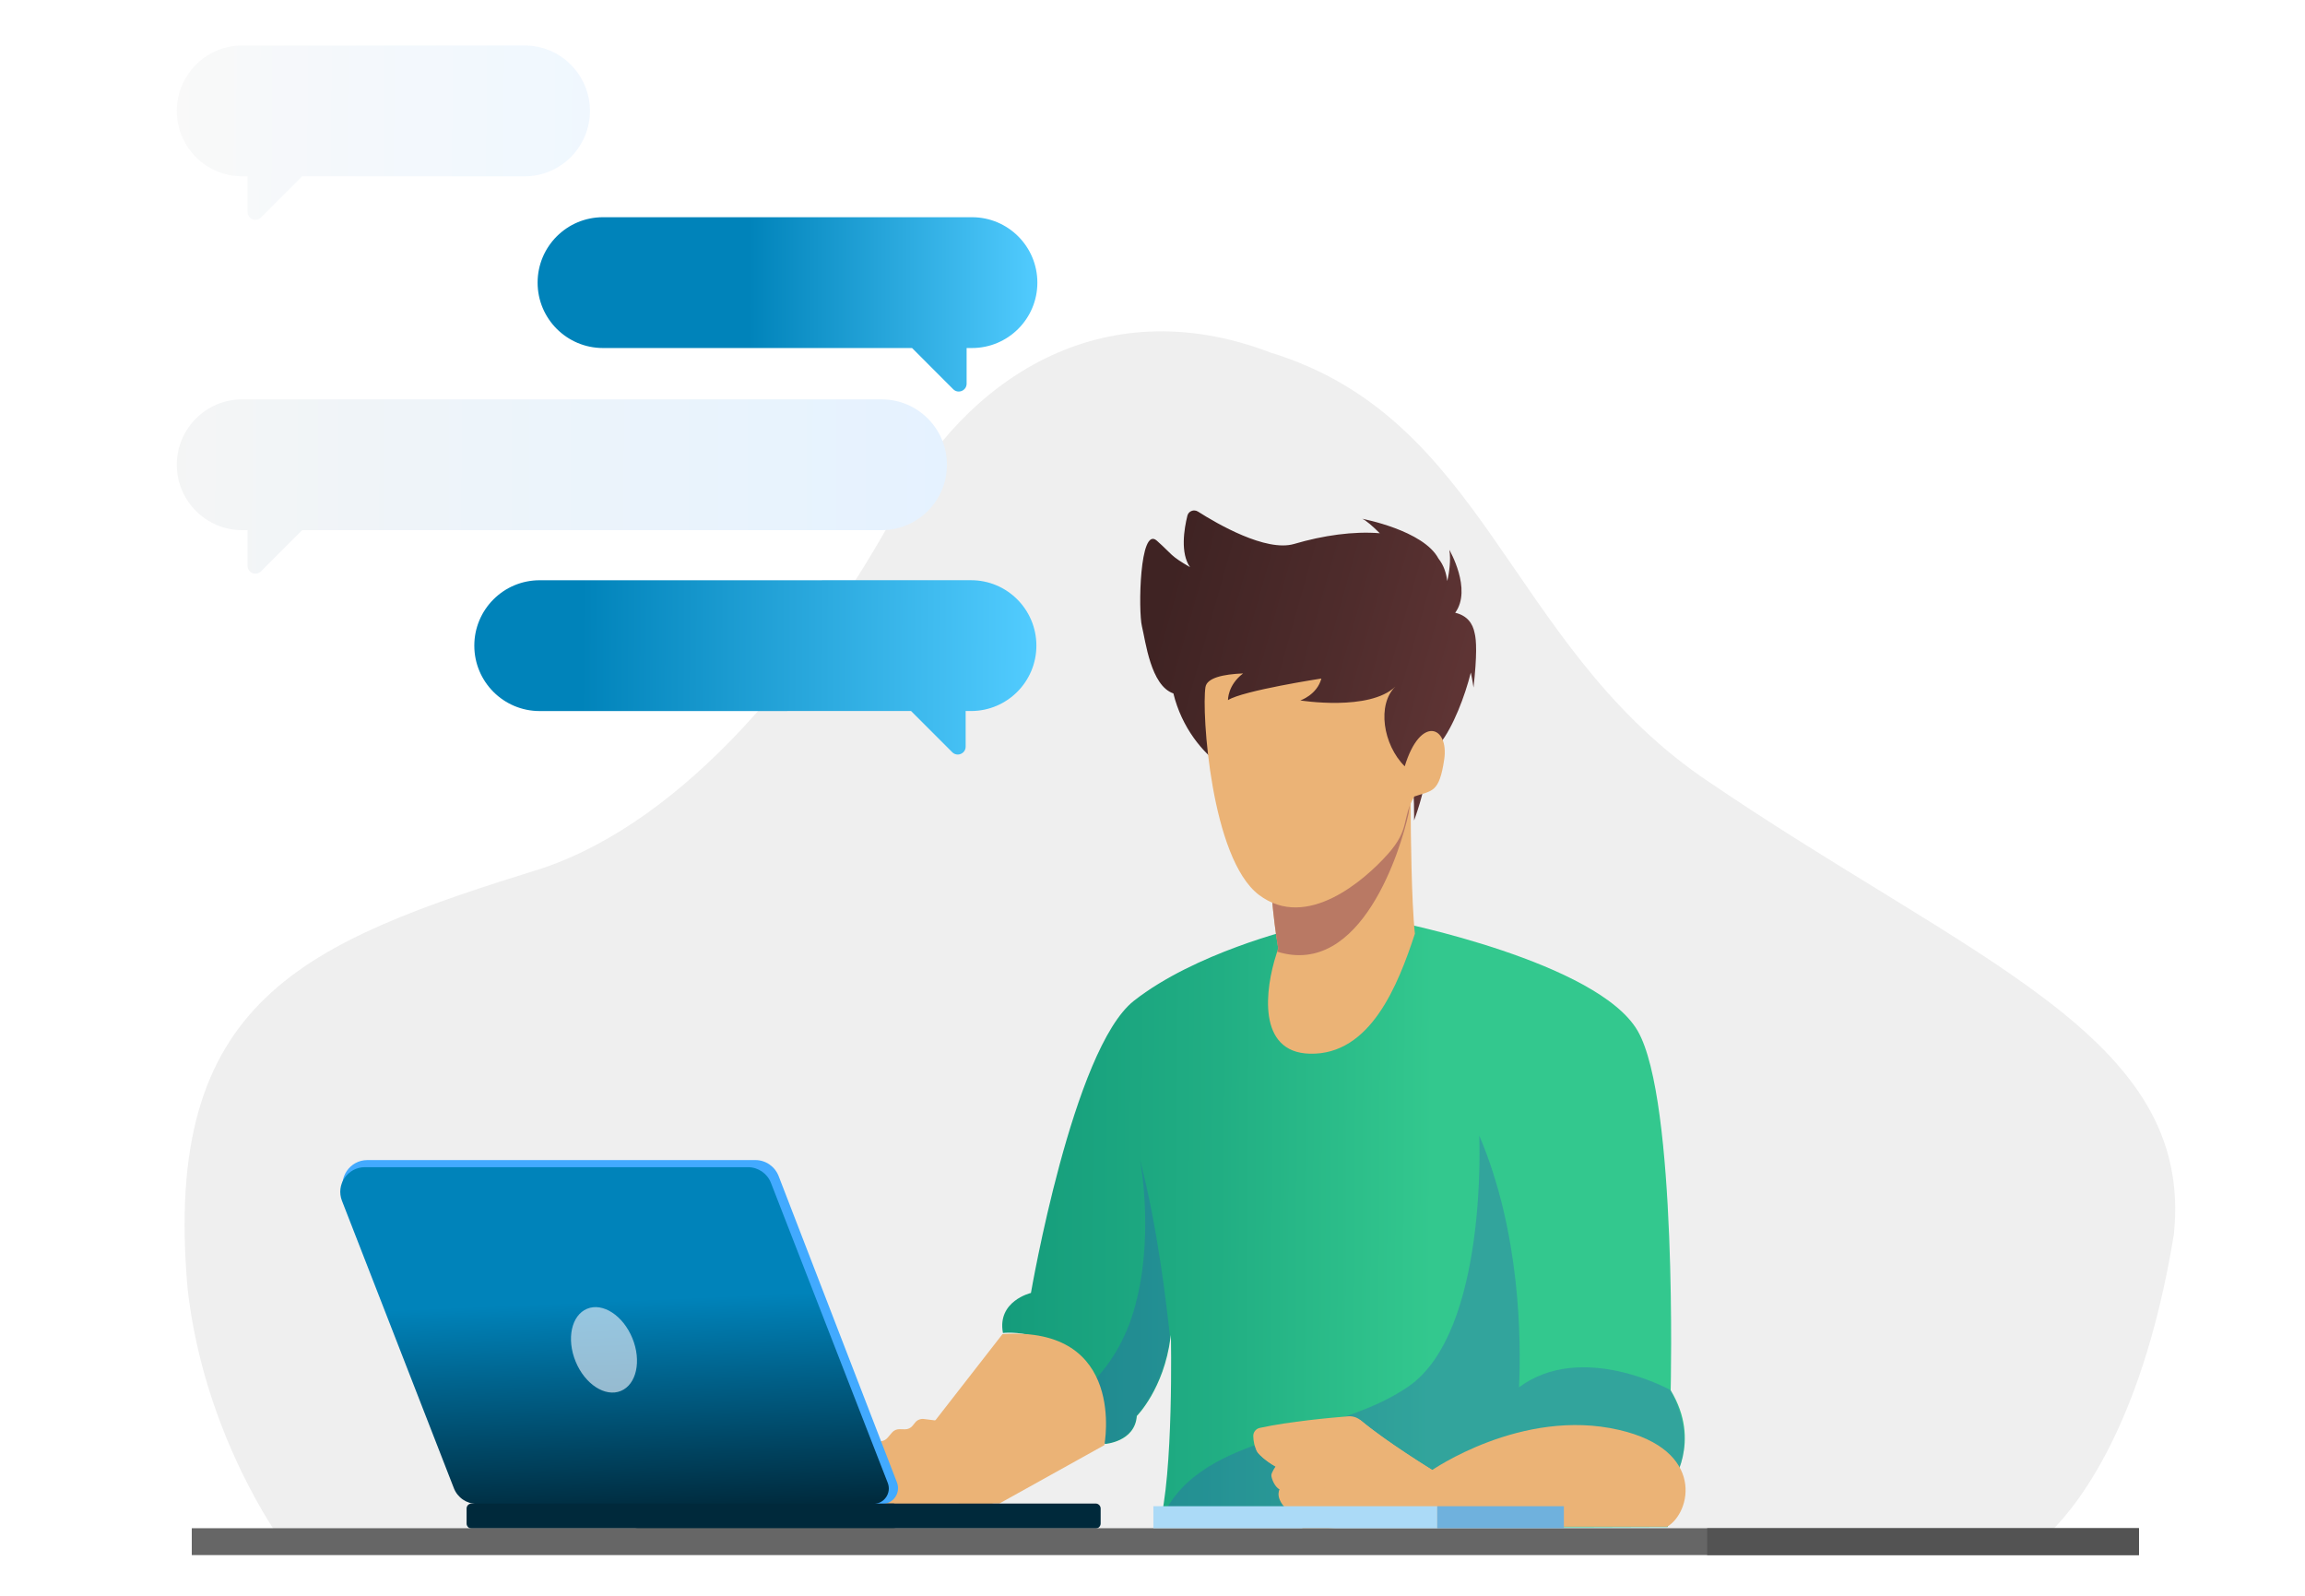
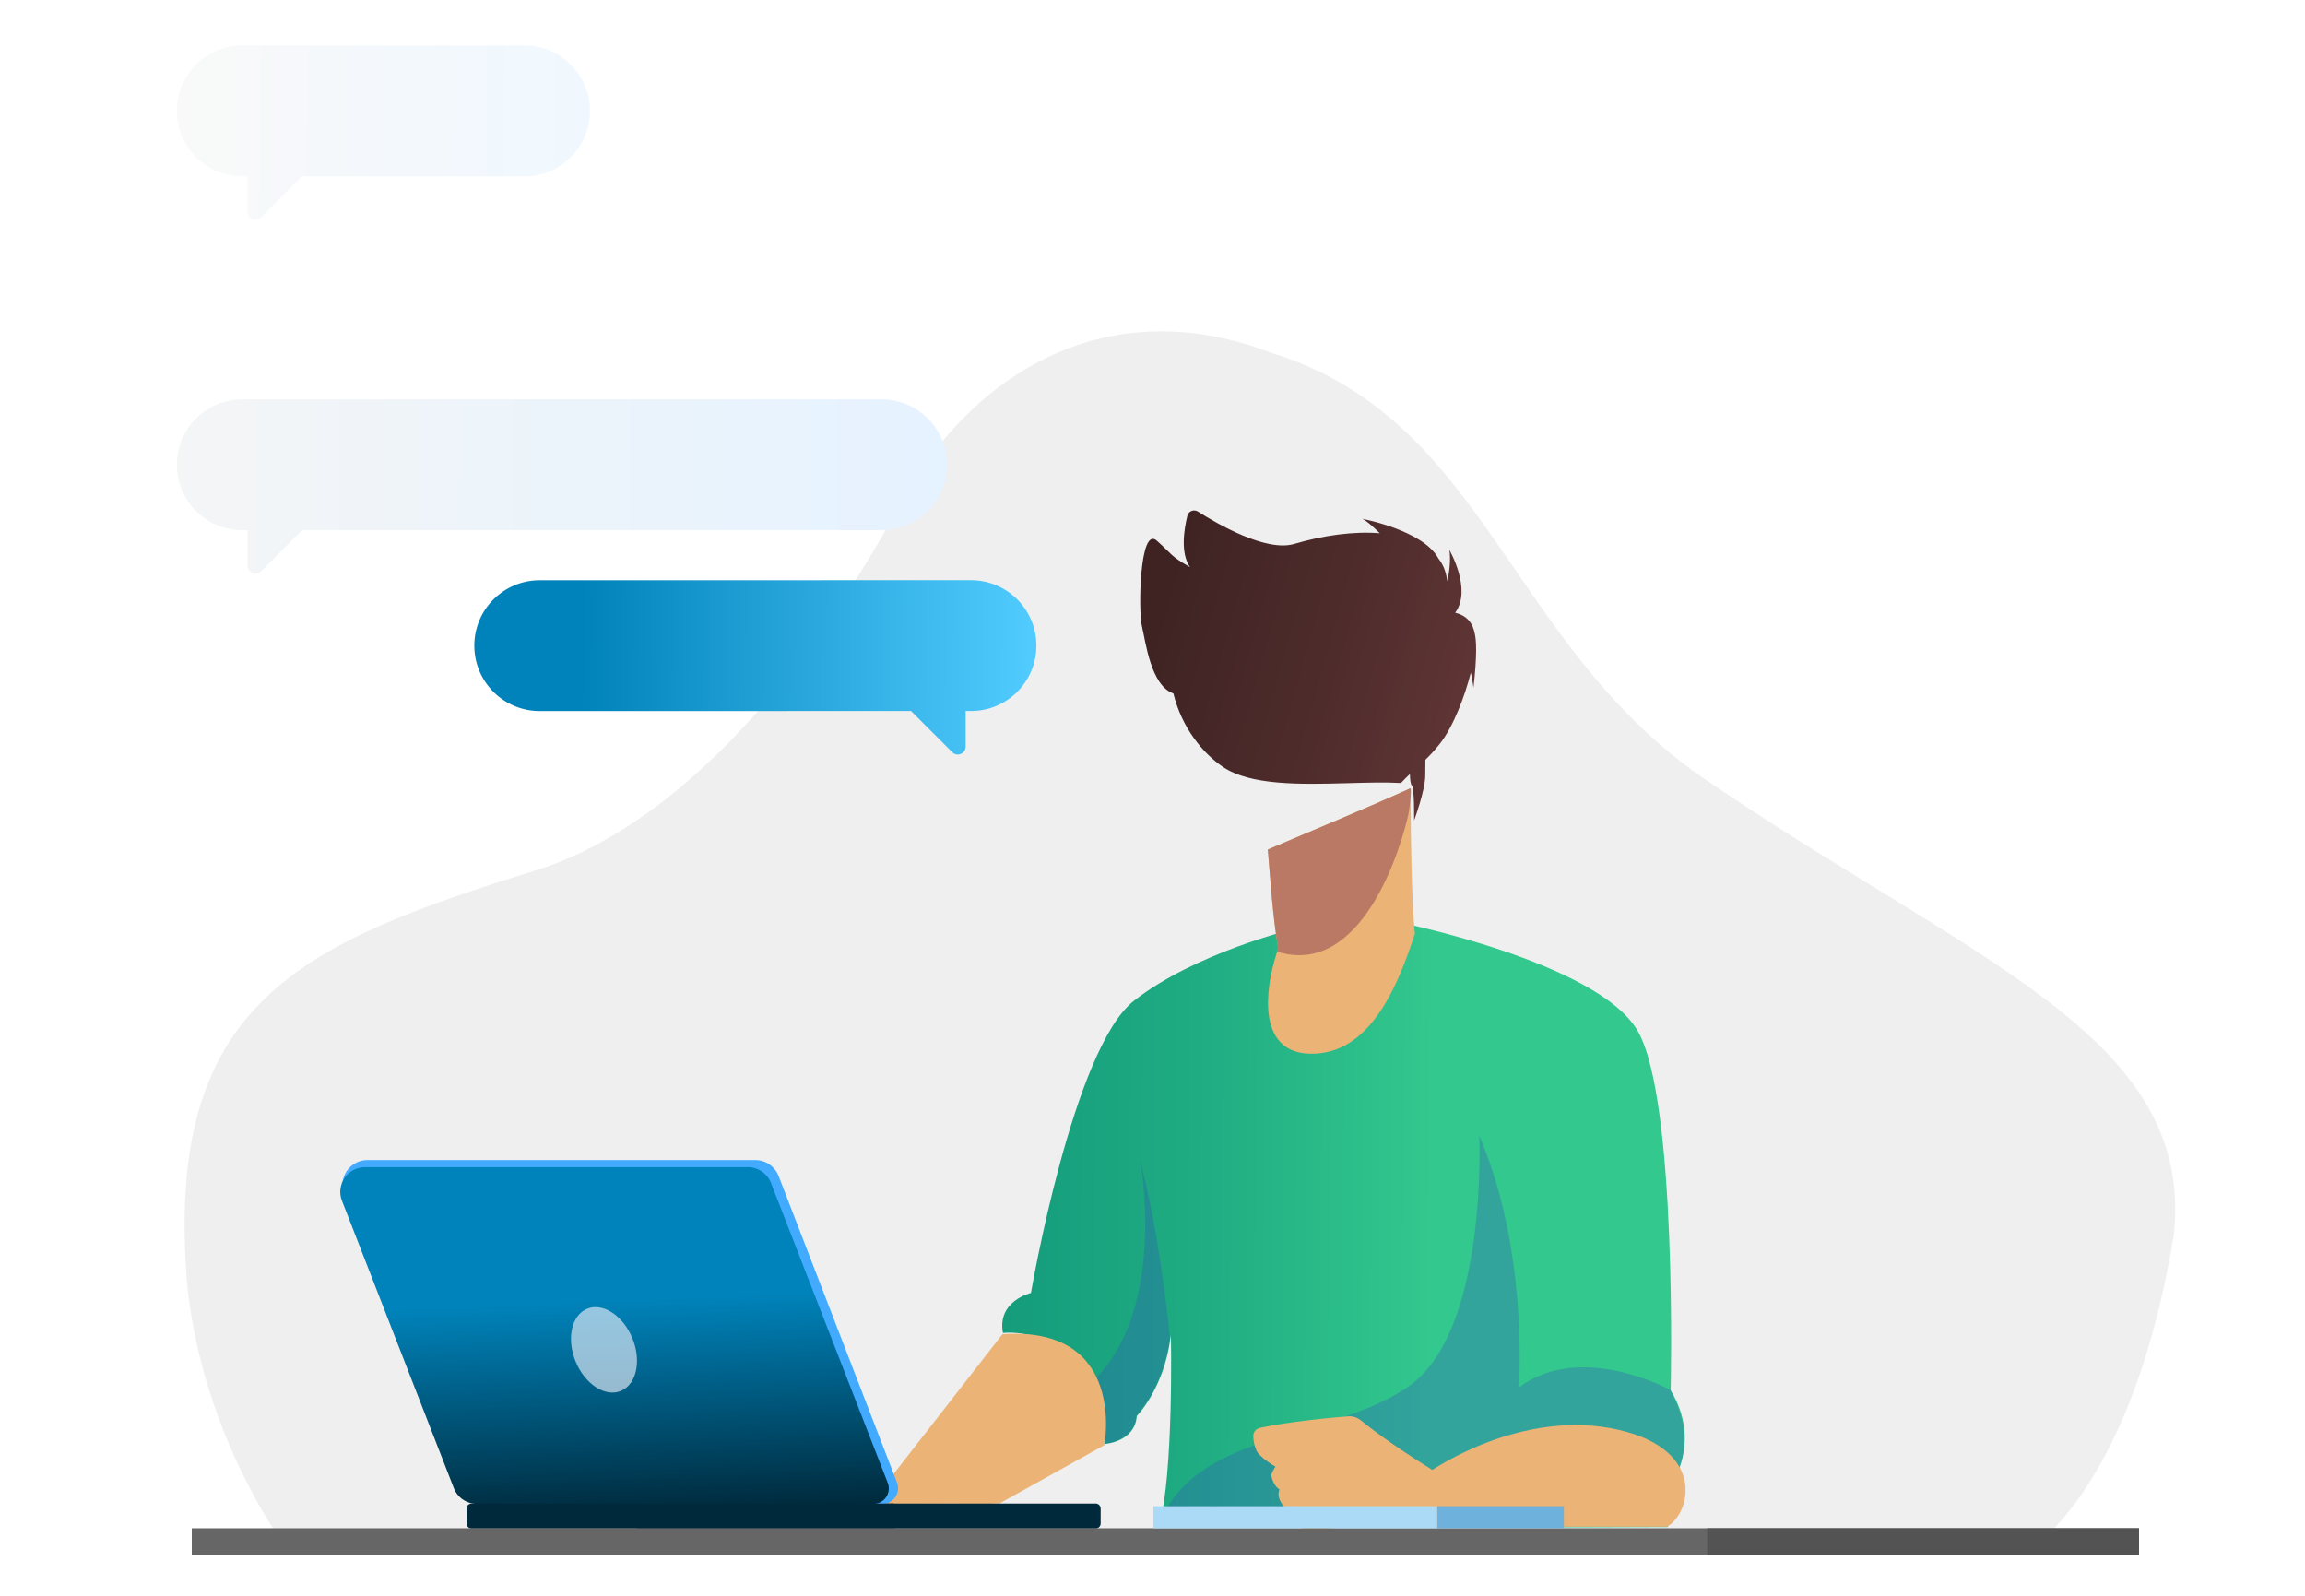
<svg xmlns="http://www.w3.org/2000/svg" width="182" height="126" viewBox="0 0 182 126" fill="none">
  <g clip-path="url(#clip0_3545_5280)">
    <mask id="mask0_3545_5280" style="mask-type:luminance" maskUnits="userSpaceOnUse" x="0" y="0" width="182" height="126">
      <path d="M182 0H0V126H182V0Z" fill="white" />
    </mask>
    <g mask="url(#mask0_3545_5280)">
      <path d="M171.644 97.486C169.017 113.521 163.352 119.628 161.543 121.307C161.404 121.906 159.957 121.524 155.648 121.629C129.714 121.629 22.253 121.643 22.214 121.643C22.218 121.646 16.112 113.381 14.816 101.772C12.763 78.881 23.947 74.426 42.877 68.538C54.098 64.728 64.024 52.682 70.871 40.175C76.125 30.154 86.82 22.684 100.319 27.837C117.258 33.033 119.004 50.607 134.316 61.32C155.722 75.963 173.306 81.757 171.644 97.486Z" fill="#EFEFEF" />
      <path d="M102.201 73.336C102.201 73.336 94.346 75.232 89.529 79.023C84.711 82.815 81.402 102.089 81.402 102.089C81.402 102.089 78.713 102.721 79.192 105.249C79.192 105.249 83.688 104.636 86.018 109.458C86.586 110.627 87.022 112.118 87.237 114.014C87.237 114.014 89.611 113.862 89.762 111.802C89.762 111.802 91.896 109.666 92.421 105.628C92.433 105.552 92.446 105.483 92.452 105.407C92.452 105.407 92.689 116.441 91.502 120.574L124.738 120.597L131.672 120.574C131.672 120.574 132.326 118.55 131.96 117.21C131.96 117.21 134.399 113.843 131.915 109.774C131.915 109.774 132.465 86.841 129.308 81.393C126.151 75.946 110.289 72.786 110.289 72.786L102.201 73.336Z" fill="url(#paint0_linear_3545_5280)" />
      <g style="mix-blend-mode:multiply">
        <path d="M92.382 105.6C91.858 109.638 89.724 111.775 89.724 111.775C89.572 113.835 87.198 113.986 87.198 113.986C86.984 112.091 86.548 110.599 85.98 109.43C87.236 108.217 88.663 106.34 89.49 103.591C91.164 98.055 90.097 92.039 90.021 91.609C91.385 96.785 92.13 103.136 92.382 105.6Z" fill="#3050BB" fill-opacity="0.3" />
      </g>
      <g style="mix-blend-mode:multiply">
        <path d="M131.877 109.746C131.877 109.746 124.891 105.869 119.941 109.537C120.114 105.763 120.05 97.29 116.799 89.659C116.799 89.659 117.509 105.142 111.195 109.486C104.881 113.831 94.147 112.962 91.463 120.545H131.634C132.033 119.216 132.097 118.075 131.921 117.181C131.921 117.181 134.36 114.166 131.877 109.746Z" fill="#3050BB" fill-opacity="0.3" />
      </g>
      <path d="M112.999 116.127C112.999 116.127 120.153 111.118 127.844 112.904C134.7 114.496 133.516 119.458 131.634 120.545H112.408L112.999 116.127Z" fill="#EBB376" />
      <path d="M113.374 116.243C113.374 116.243 110.083 114.317 107.424 112.135C107.15 111.911 106.801 111.801 106.448 111.829C105.135 111.934 101.791 112.235 99.468 112.745C99.166 112.811 98.95 113.082 98.957 113.391C98.966 113.764 99.038 114.27 99.316 114.695C99.316 114.695 99.904 115.351 100.713 115.792C100.713 115.792 100.405 116.244 100.385 116.466C100.366 116.688 100.647 117.417 101.032 117.596C101.032 117.596 100.902 117.808 100.97 118.171C101.038 118.535 101.381 119.068 101.666 119.127C101.951 119.186 102.475 119.188 102.475 119.188C102.475 119.188 102.235 119.625 102.253 119.928C102.271 120.231 102.763 120.711 103.091 120.796C103.418 120.881 105.693 120.649 106.13 120.509C106.566 120.369 107.474 119.323 107.474 119.323C107.474 119.323 110.901 120.824 113.687 120.616L113.374 116.243Z" fill="#EBB376" />
      <path d="M99.183 114.446L102.671 114.039C102.671 114.039 101.403 115.104 100.714 115.793C100.714 115.793 99.363 115.036 99.183 114.446Z" fill="#EBB376" />
      <path d="M107.474 119.323L106.22 118.86L104.546 120.018C104.546 120.018 105.96 119.076 107.261 119.559L107.474 119.323Z" fill="#EBB376" />
      <path d="M107.37 112.093C107.37 112.093 106.426 115.596 107.779 117.191C109.132 118.786 113.688 120.616 113.688 120.616C113.688 120.616 113.535 118.483 113.374 116.243C113.374 116.243 109.266 113.714 107.37 112.093Z" fill="#EBB376" />
      <path d="M101.062 117.551L103.911 115.383C103.992 115.321 104.109 115.337 104.171 115.419C104.233 115.5 104.217 115.617 104.135 115.679C104.131 115.682 104.126 115.685 104.122 115.688L101.093 117.596C101.08 117.604 101.064 117.6 101.055 117.588C101.048 117.575 101.051 117.559 101.062 117.551Z" fill="#EBB376" />
-       <path d="M102.464 119.173L105.132 116.982C105.212 116.916 105.33 116.928 105.395 117.008C105.461 117.088 105.449 117.205 105.369 117.271C105.365 117.274 105.36 117.278 105.355 117.281L102.487 119.205C102.478 119.211 102.466 119.209 102.46 119.199C102.454 119.191 102.456 119.18 102.464 119.173Z" fill="#EBB376" />
      <path d="M79.154 105.34L68.719 118.746L78.906 118.716L87.198 114.105C87.198 114.105 89.019 104.671 79.154 105.34Z" fill="#EBB376" />
-       <path d="M76.667 118.613C76.594 118.622 69.857 118.876 69.857 118.876C69.857 118.876 69.283 115.117 69.384 115.136C69.484 115.155 74.67 114.079 74.945 114.118C75.219 114.157 77.203 118.201 77.203 118.201L76.667 118.613Z" fill="#EBB376" />
      <path d="M77.704 116.928L76.295 117.497C75.83 117.684 75.571 118.182 75.684 118.671C75.756 118.982 76.062 119.179 76.374 119.115L77.702 118.843L78.199 118.766C78.44 118.729 78.636 118.555 78.703 118.32C78.792 118.006 78.903 117.6 78.906 117.511C78.912 117.364 77.803 114.482 77.803 114.482L77.704 116.928Z" fill="#EBB376" />
-       <path d="M69.349 113.848L69.67 113.775C69.829 113.738 69.973 113.651 70.079 113.526L70.429 113.113C70.577 112.939 70.794 112.841 71.022 112.846L71.451 112.855C71.685 112.86 71.908 112.756 72.056 112.574L72.264 112.316C72.428 112.112 72.687 112.008 72.947 112.041L73.782 112.145C73.916 112.162 74.052 112.143 74.176 112.089L75.196 111.649C75.196 111.649 77.784 112.524 77.925 115.378L77.793 116.7C77.762 117.007 77.533 117.257 77.23 117.315L76.21 117.509C75.979 117.553 75.752 117.413 75.688 117.186L75.179 115.383L75.485 117.21C75.539 117.535 75.333 117.845 75.013 117.922L74.216 118.112C73.877 118.193 73.537 117.98 73.462 117.64L72.957 115.37L73.255 117.728C73.295 118.04 73.074 118.325 72.762 118.365L72.011 118.46C71.748 118.494 71.499 118.33 71.426 118.075L70.68 115.48L71.213 118.054C71.266 118.306 71.116 118.557 70.869 118.631L70.226 118.822C69.946 118.905 69.651 118.749 69.561 118.471L68.639 115.6C68.55 115.324 68.555 115.027 68.653 114.754L68.805 114.331C68.892 114.087 69.097 113.905 69.349 113.848Z" fill="#EBB376" />
      <path d="M111.72 73.721C110.394 77.758 108.219 83.316 103.423 83.198C99.236 83.096 99.892 78.08 100.783 75.335C100.915 74.928 100.828 75.158 100.929 74.888C100.484 72.323 100.328 69.683 100.106 67.077C103.862 65.471 107.629 63.922 111.366 62.25C111.38 62.84 111.383 62.87 111.386 63.521C111.389 64.173 111.378 62.308 111.385 63.939C111.392 65.57 111.445 71.256 111.72 73.721Z" fill="#EBB376" />
      <path d="M100.831 75.137C100.808 75.288 100.897 74.941 100.924 74.901C100.49 72.305 100.325 69.691 100.106 67.076C103.867 65.462 107.619 63.939 111.374 62.234C111.374 62.234 111.499 62.323 111.219 64.241C110.623 66.975 107.525 77.238 100.831 75.137Z" fill="#B97964" />
      <path d="M93.754 40.723C93.495 41.766 93.184 43.663 93.961 44.78C92.358 43.854 92.609 43.818 91.344 42.692C89.97 41.47 89.874 48.261 90.164 49.443C90.454 50.626 90.856 54.14 92.649 54.751C93.306 57.445 94.955 59.457 96.542 60.541C98.712 62.026 102.701 61.939 106.33 61.839C107.883 61.796 109.369 61.75 110.619 61.824C110.868 61.556 111.1 61.326 111.322 61.116C111.336 61.531 111.375 61.92 111.47 62.007C111.691 62.212 111.654 64.784 111.654 64.784C111.654 64.784 112.526 62.441 112.537 61.252C112.542 60.672 112.546 60.26 112.548 59.988C112.911 59.638 113.285 59.243 113.706 58.705C114.749 57.373 115.662 54.984 116.136 53.098C116.278 53.785 116.346 54.291 116.346 54.291C116.635 51.724 116.576 50.536 116.437 49.994C116.287 49.221 115.852 48.609 114.901 48.381C116.254 46.536 114.439 43.416 114.439 43.416C114.565 44.212 114.441 45.135 114.28 45.876C114.184 45.258 114.025 44.666 113.576 44.098C112.389 41.867 107.558 40.962 107.558 40.962C107.852 41.078 108.38 41.544 108.946 42.103C106.881 41.933 104.486 42.271 102.183 42.949C99.963 43.603 96.089 41.348 94.587 40.391C94.5 40.336 94.405 40.308 94.311 40.305C94.062 40.295 93.82 40.457 93.754 40.723Z" fill="url(#paint1_linear_3545_5280)" />
-       <path d="M110.916 60.507C109.193 58.797 108.715 55.618 110.181 54.208C108.128 56.183 102.673 55.305 102.673 55.305C102.673 55.305 103.994 54.863 104.334 53.575C104.334 53.575 98.139 54.525 96.962 55.279C96.962 55.279 96.924 54.107 98.152 53.173C96.582 53.237 95.299 53.518 95.182 54.253C94.868 56.221 95.621 67.796 99.405 70.658C103.188 73.52 107.771 69.465 109.575 67.445C111.378 65.425 110.654 64.639 111.665 62.893C113.086 62.399 113.635 62.623 114.032 59.974C114.429 57.326 112.152 56.437 110.916 60.507Z" fill="#EBB376" />
      <path d="M86.511 118.716H50.367C50.149 118.716 49.972 118.893 49.972 119.112V120.292C49.972 120.51 50.149 120.687 50.367 120.687H86.511C86.73 120.687 86.906 120.51 86.906 120.292V119.112C86.906 118.893 86.73 118.716 86.511 118.716Z" fill="#00293B" />
      <path d="M59.645 91.597H29.006C27.62 91.597 26.667 93.003 27.17 94.307L36.12 117.478C36.414 118.241 37.144 118.744 37.956 118.744H69.676C70.542 118.744 71.138 117.865 70.823 117.05L61.481 92.863C61.186 92.099 60.457 91.597 59.645 91.597Z" fill="#42AAFF" />
      <path d="M28.814 92.158C27.445 92.158 26.504 93.536 27.001 94.812L35.836 117.502C36.127 118.25 36.847 118.743 37.648 118.743H68.962C69.818 118.743 70.406 117.882 70.095 117.084L60.873 93.398C60.582 92.651 59.862 92.158 59.06 92.158H28.814Z" fill="url(#paint2_linear_3545_5280)" />
      <g style="mix-blend-mode:overlay" opacity="0.66">
        <path d="M49.931 105.66C50.666 107.452 50.259 109.317 49.022 109.826C47.784 110.334 46.185 109.294 45.45 107.502C44.714 105.71 45.121 103.845 46.359 103.336C47.596 102.827 49.196 103.868 49.931 105.66Z" fill="#E3EBF7" />
      </g>
      <path d="M70.515 118.716H37.235C37.017 118.716 36.841 118.892 36.841 119.11V120.294C36.841 120.511 37.017 120.687 37.235 120.687H70.515C70.732 120.687 70.908 120.511 70.908 120.294V119.11C70.908 118.892 70.732 118.716 70.515 118.716Z" fill="#00293B" />
      <path d="M168.891 122.786H15.142V120.665H168.891V122.786ZM168.891 122.786H134.794V120.665H168.891V122.786Z" fill="#666666" />
      <path d="M168.891 122.786H134.794V120.665H168.891V122.786Z" fill="#535353" />
      <path d="M123.482 118.927H91.069V120.665H123.482V118.927ZM113.484 118.927H123.482V120.665H113.484V118.927Z" fill="#ABDAF7" />
      <path d="M113.484 118.927H123.482V120.665H113.484V118.927Z" fill="#6FB1DD" />
      <g opacity="0.62">
        <path d="M19.122 3.593C16.272 3.593 13.962 5.905 13.962 8.757C13.962 11.609 16.272 13.921 19.122 13.921H19.548V16.735C19.548 17.288 20.216 17.564 20.606 17.174L23.857 13.921H41.42C44.27 13.921 46.58 11.609 46.58 8.757C46.58 5.905 44.27 3.593 41.42 3.593H19.122Z" fill="url(#paint3_linear_3545_5280)" />
      </g>
-       <path d="M47.609 17.151C44.759 17.151 42.449 19.463 42.449 22.315C42.449 25.167 44.759 27.479 47.609 27.479H72.014L75.264 30.732C75.655 31.123 76.323 30.846 76.323 30.293V27.479H76.749C79.598 27.479 81.909 25.167 81.909 22.316C81.909 19.464 79.598 17.151 76.749 17.151H47.609Z" fill="url(#paint4_linear_3545_5280)" />
      <path d="M19.122 31.532C16.272 31.532 13.962 33.844 13.962 36.696C13.962 39.548 16.272 41.86 19.122 41.86H19.548V44.674C19.548 45.227 20.216 45.504 20.606 45.113L23.857 41.86H69.609C72.459 41.86 74.769 39.548 74.769 36.696C74.769 33.844 72.459 31.532 69.609 31.532H19.122Z" fill="url(#paint5_linear_3545_5280)" />
      <path d="M42.61 45.815C39.761 45.815 37.451 48.127 37.451 50.979C37.451 53.831 39.761 56.143 42.61 56.143L71.937 56.14L75.188 59.393C75.578 59.784 76.246 59.507 76.246 58.955V56.14H76.672C79.522 56.14 81.832 53.828 81.832 50.976C81.832 48.125 79.522 45.812 76.672 45.812L42.61 45.815Z" fill="url(#paint6_linear_3545_5280)" />
    </g>
  </g>
  <defs>
    <linearGradient id="paint0_linear_3545_5280" x1="113.155" y1="89.368" x2="71.875" y2="89.152" gradientUnits="userSpaceOnUse">
      <stop stop-color="#33C88E" />
      <stop offset="0.41" stop-color="#21AE83" />
      <stop offset="1" stop-color="#0F9478" />
    </linearGradient>
    <linearGradient id="paint1_linear_3545_5280" x1="115.677" y1="52.471" x2="92.341" y2="45.883" gradientUnits="userSpaceOnUse">
      <stop stop-color="#5E3434" />
      <stop offset="0.41" stop-color="#4F2C2C" />
      <stop offset="1" stop-color="#3F2323" />
    </linearGradient>
    <linearGradient id="paint2_linear_3545_5280" x1="44.739" y1="91.029" x2="45.948" y2="119.837" gradientUnits="userSpaceOnUse">
      <stop stop-color="#0083BA" />
      <stop offset="0.41" stop-color="#0083BA" />
      <stop offset="1" stop-color="#00293B" />
    </linearGradient>
    <linearGradient id="paint3_linear_3545_5280" x1="13.976" y1="8.522" x2="50.555" y2="8.778" gradientUnits="userSpaceOnUse">
      <stop stop-color="#F5F5F5" />
      <stop offset="0.41" stop-color="#EDF4FA" />
      <stop offset="1" stop-color="#E5F2FF" />
    </linearGradient>
    <linearGradient id="paint4_linear_3545_5280" x1="43.053" y1="22.38" x2="82.108" y2="22.388" gradientUnits="userSpaceOnUse">
      <stop stop-color="#0083BA" />
      <stop offset="0.41" stop-color="#0083BA" />
      <stop offset="1" stop-color="#52CCFF" />
    </linearGradient>
    <linearGradient id="paint5_linear_3545_5280" x1="12.144" y1="36.653" x2="75.349" y2="36.826" gradientUnits="userSpaceOnUse">
      <stop stop-color="#F5F5F5" />
      <stop offset="0.41" stop-color="#EDF4FA" />
      <stop offset="1" stop-color="#E5F2FF" />
    </linearGradient>
    <linearGradient id="paint6_linear_3545_5280" x1="20.932" y1="50.947" x2="81.802" y2="51.221" gradientUnits="userSpaceOnUse">
      <stop stop-color="#0083BA" />
      <stop offset="0.41" stop-color="#0083BA" />
      <stop offset="1" stop-color="#52CCFF" />
    </linearGradient>
    <clipPath id="clip0_3545_5280">
      <rect width="182" height="126" fill="white" />
    </clipPath>
  </defs>
</svg>